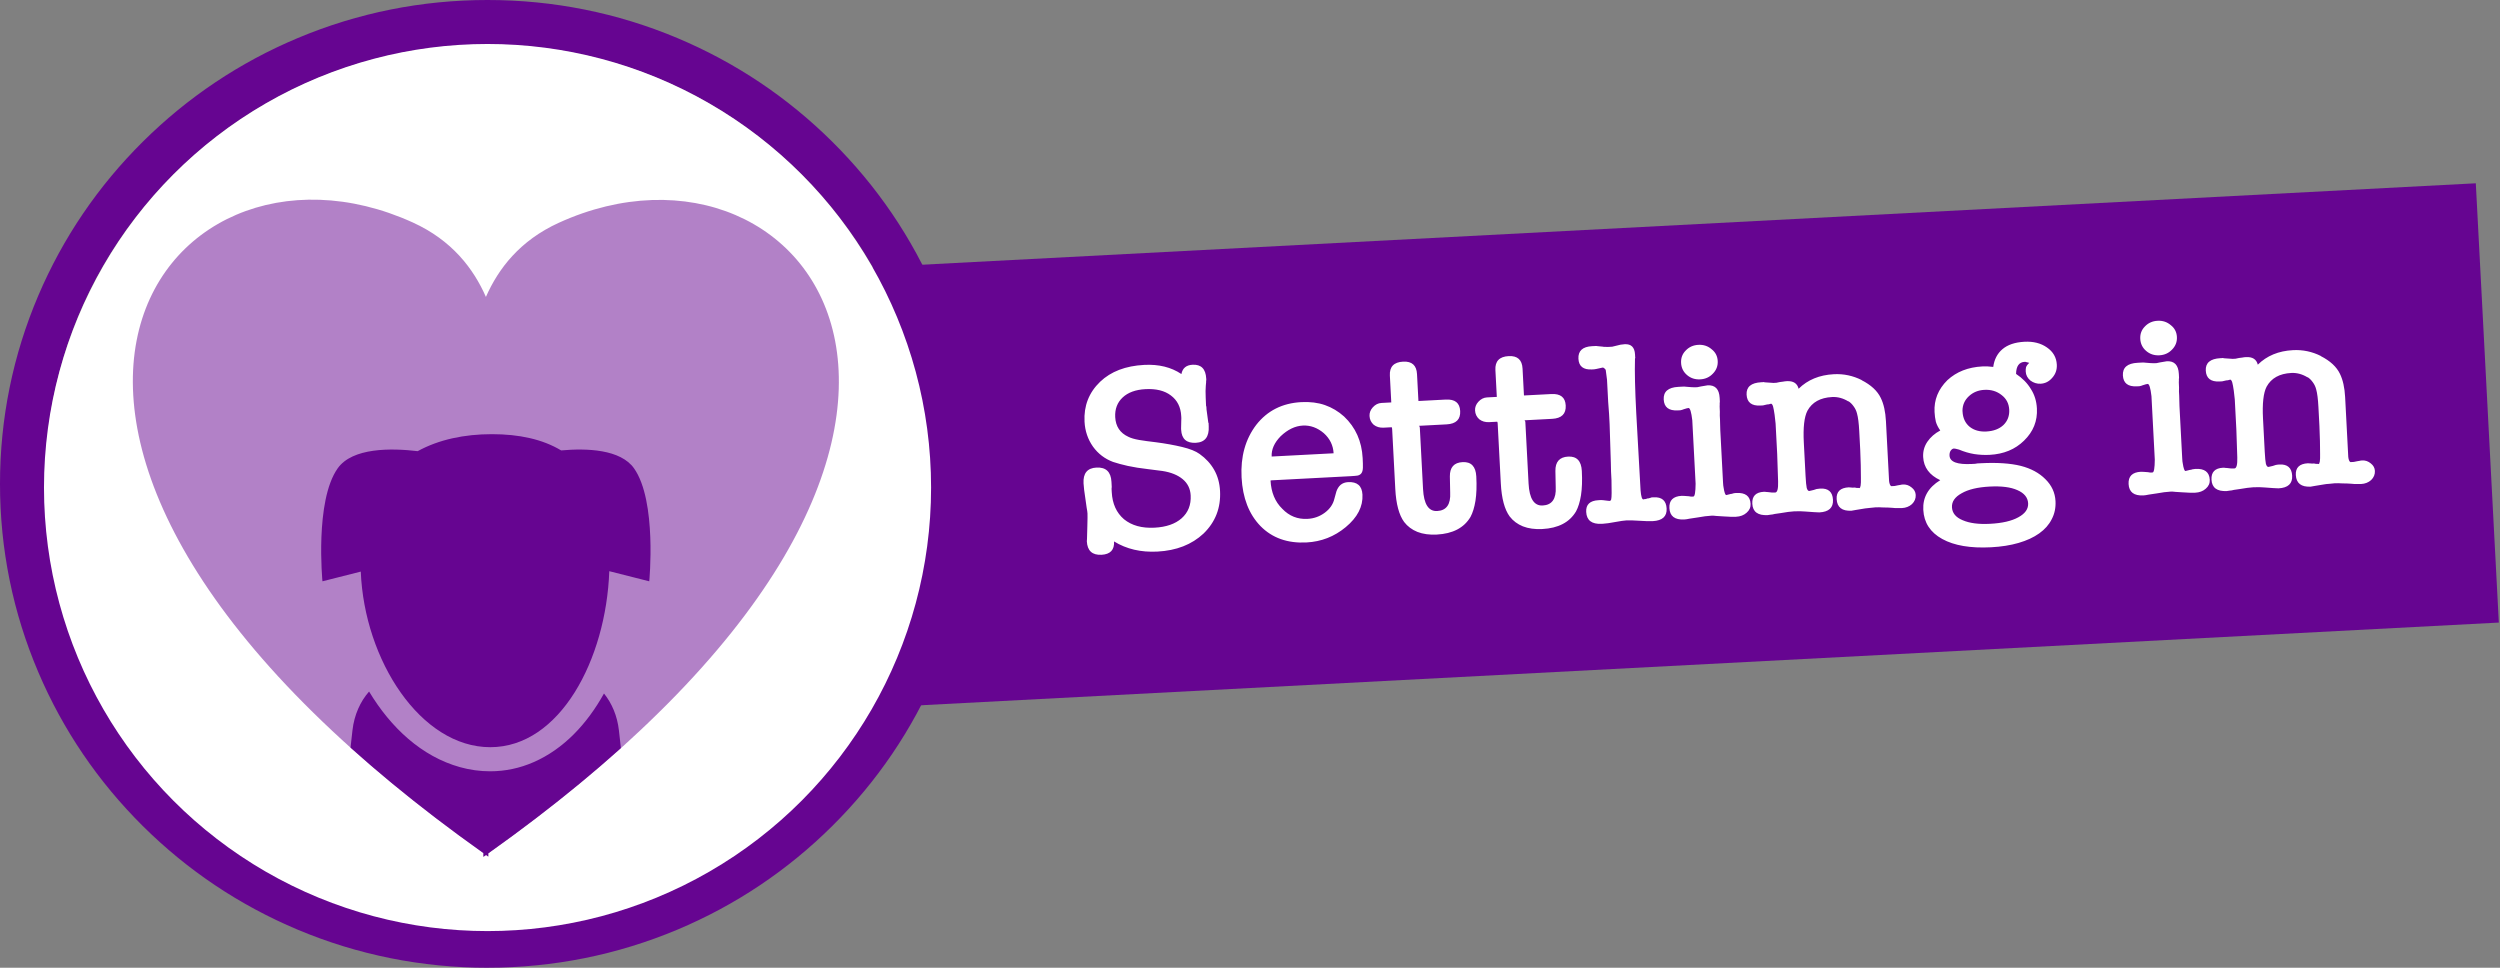
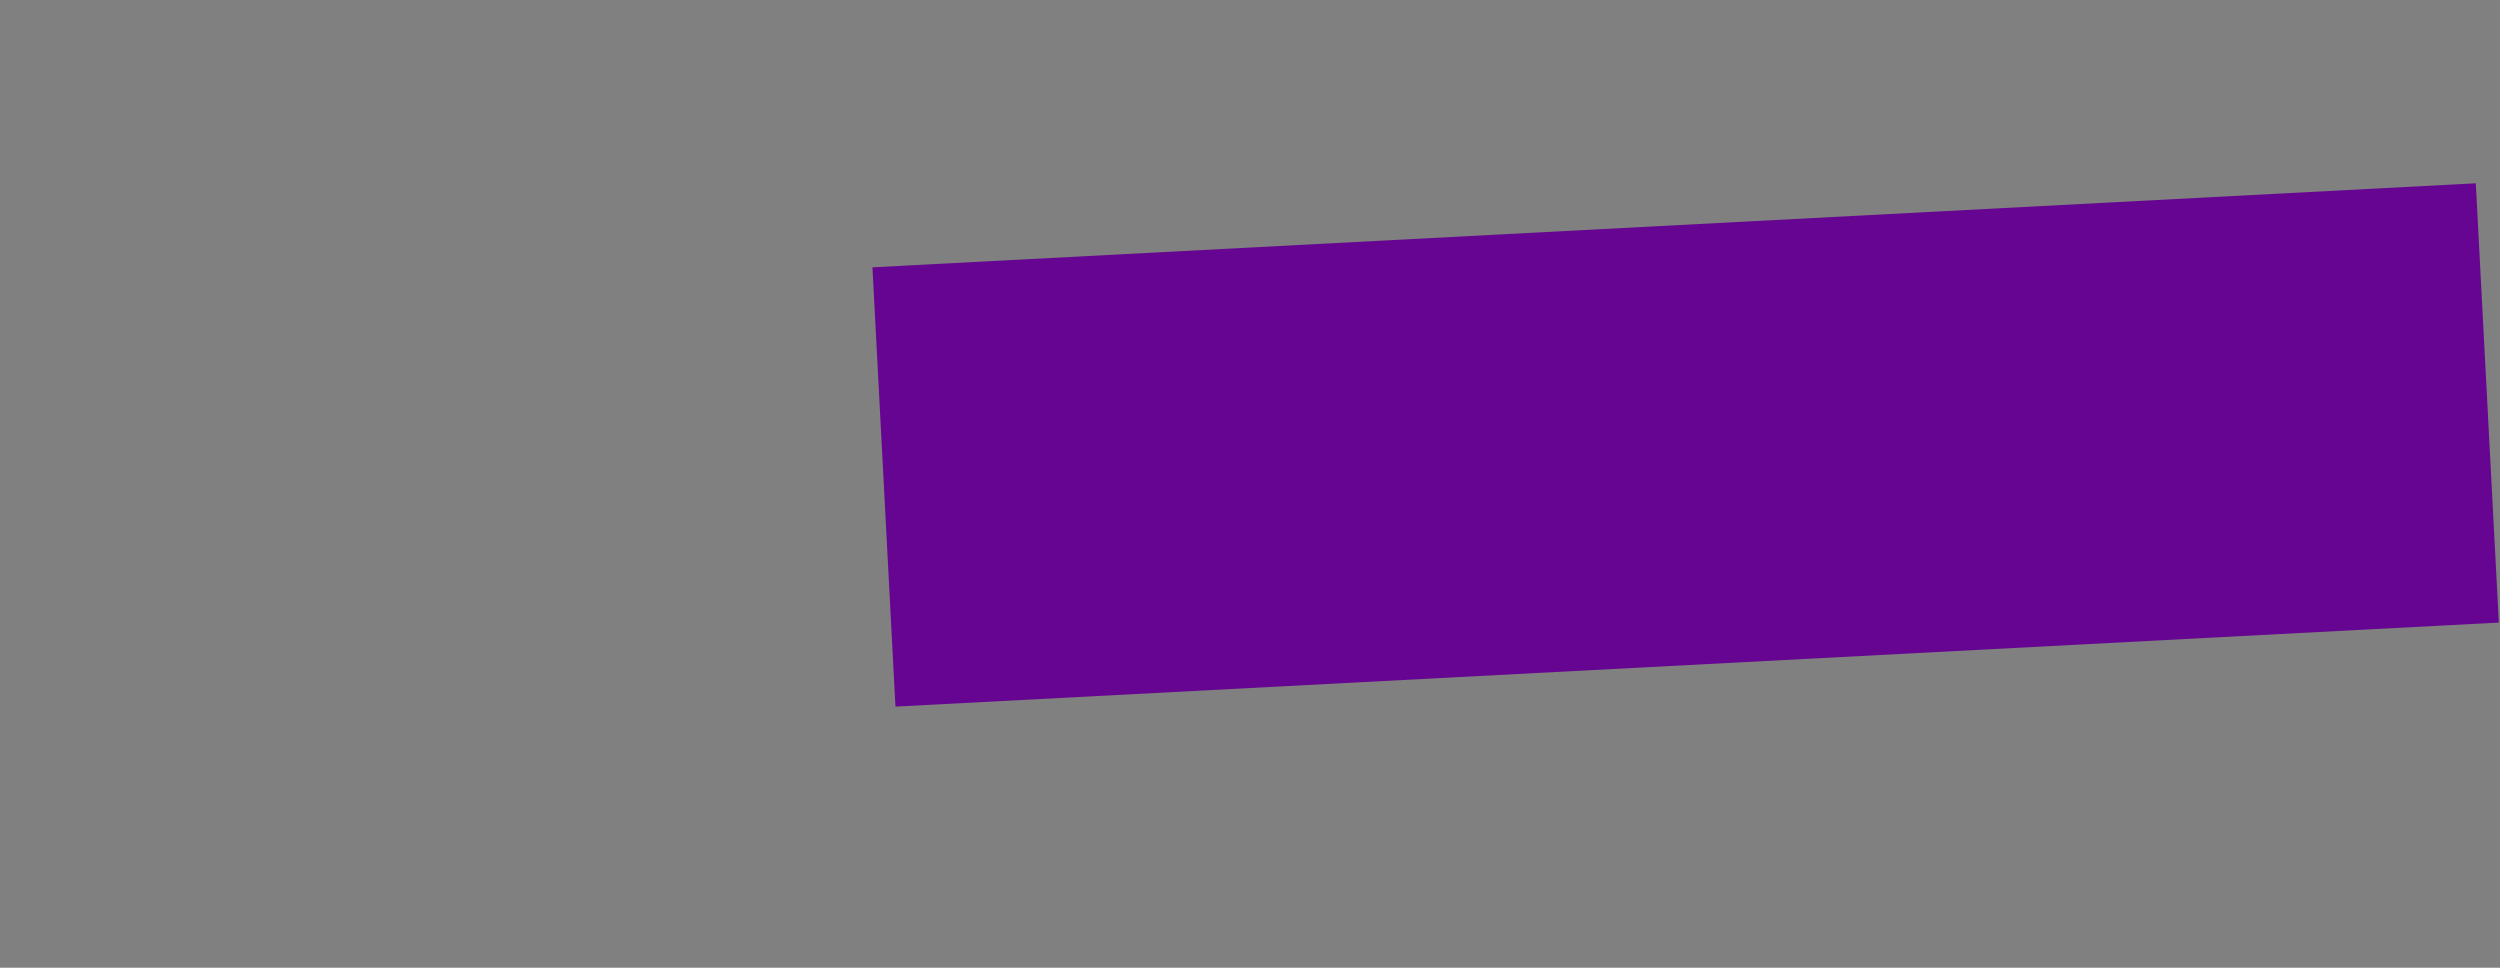
<svg xmlns="http://www.w3.org/2000/svg" width="341" height="132" viewBox="0 0 341 132" fill="none">
  <rect x="0" y="0" width="341" height="132" fill="#808080" stroke="none" />
  <rect width="219" height="60" transform="translate(119 36.462) rotate(-3)" fill="#660591" />
-   <path d="M156.068 49.772C158.057 49.667 159.749 50.084 161.144 51.02C161.294 50.219 161.801 49.796 162.664 49.751C163.838 49.689 164.46 50.317 164.529 51.636L164.54 51.851C164.541 51.875 164.531 51.912 164.51 51.961C164.512 52.009 164.515 52.057 164.517 52.105C164.483 52.371 164.457 52.781 164.438 53.335C164.443 53.887 164.463 54.511 164.5 55.206C164.501 55.23 164.504 55.278 164.507 55.35C164.534 55.396 164.55 55.468 164.555 55.564C164.558 55.636 164.563 55.731 164.57 55.851C164.576 55.971 164.595 56.114 164.628 56.281L164.806 57.605C164.86 57.722 164.877 57.818 164.857 57.891C164.859 57.939 164.864 58.023 164.87 58.143C164.945 59.581 164.36 60.332 163.114 60.398C161.843 60.464 161.176 59.874 161.11 58.628L161.101 58.448L161.122 57.474C161.137 57.305 161.141 57.16 161.135 57.041C161.129 56.921 161.124 56.825 161.12 56.753C161.056 55.531 160.586 54.594 159.711 53.943C158.86 53.291 157.703 53.003 156.241 53.079C154.899 53.15 153.861 53.528 153.128 54.216C152.395 54.903 152.058 55.798 152.115 56.9C152.182 58.171 152.782 59.065 153.914 59.582C154.26 59.756 154.748 59.899 155.379 60.01C156.033 60.12 156.796 60.224 157.666 60.323C158.973 60.494 160.162 60.709 161.233 60.965C162.304 61.221 163.101 61.54 163.626 61.921C164.475 62.525 165.137 63.248 165.614 64.088C166.091 64.928 166.357 65.887 166.414 66.966C166.534 69.267 165.783 71.205 164.159 72.78C162.555 74.282 160.459 75.101 157.871 75.236C155.618 75.354 153.647 74.893 151.958 73.852C152.019 75.002 151.45 75.609 150.251 75.672C148.981 75.738 148.312 75.124 148.244 73.83C148.239 73.734 148.246 73.638 148.265 73.541L148.315 71.736C148.34 70.845 148.347 70.28 148.334 70.04C148.324 69.849 148.286 69.586 148.221 69.253C148.179 68.919 148.122 68.513 148.049 68.037C147.976 67.56 147.918 67.154 147.877 66.82C147.835 66.486 147.808 66.187 147.794 65.923C147.722 64.557 148.309 63.841 149.556 63.776C150.85 63.708 151.533 64.357 151.604 65.723L151.642 66.442C151.622 66.515 151.615 66.612 151.621 66.732C151.628 66.852 151.634 66.983 151.642 67.127C151.725 68.709 152.282 69.942 153.314 70.825C154.368 71.683 155.758 72.067 157.484 71.976C159.066 71.893 160.293 71.468 161.166 70.702C162.062 69.91 162.476 68.867 162.408 67.572C162.36 66.662 161.997 65.924 161.319 65.358C160.64 64.793 159.719 64.421 158.556 64.241L156.56 63.986C155.545 63.87 154.636 63.726 153.834 63.552C153.056 63.376 152.385 63.195 151.823 63.008C150.695 62.587 149.781 61.889 149.081 60.917C148.38 59.92 147.997 58.787 147.93 57.516C147.817 55.359 148.527 53.544 150.06 52.069C151.525 50.671 153.527 49.905 156.068 49.772ZM185.867 62.486C185.896 63.037 185.907 63.469 185.899 63.782C185.891 64.095 185.832 64.338 185.721 64.512C185.61 64.686 185.436 64.803 185.199 64.864C184.984 64.899 184.673 64.927 184.266 64.949L173.445 65.516C173.349 65.521 173.301 65.535 173.303 65.559C173.387 67.165 173.923 68.447 174.91 69.405C175.851 70.389 176.992 70.846 178.335 70.775C179.221 70.729 180.012 70.447 180.706 69.93C181.4 69.413 181.835 68.777 182.012 68.023L182.284 67.035C182.409 66.668 182.598 66.37 182.85 66.141C183.127 65.91 183.468 65.784 183.876 65.762C185.122 65.697 185.777 66.263 185.839 67.462C185.925 69.092 185.161 70.574 183.549 71.908C182.006 73.19 180.228 73.884 178.215 73.99C175.626 74.126 173.532 73.382 171.933 71.76C170.358 70.136 169.497 67.922 169.35 65.118C169.202 62.289 169.87 59.899 171.354 57.947C172.863 56.017 174.911 54.985 177.5 54.849C178.698 54.786 179.775 54.922 180.73 55.257C181.685 55.591 182.553 56.11 183.335 56.814C184.902 58.294 185.746 60.185 185.867 62.486ZM181.903 61.828C181.847 60.75 181.402 59.836 180.57 59.086C179.69 58.339 178.734 57.993 177.704 58.047C176.649 58.102 175.641 58.587 174.68 59.503C173.813 60.39 173.405 61.312 173.455 62.271L181.903 61.828ZM197.762 64.999C197.745 63.75 198.324 63.094 199.498 63.033C200.672 62.971 201.295 63.624 201.367 64.99C201.435 66.284 201.397 67.392 201.253 68.312C201.107 69.209 200.881 69.942 200.575 70.511C199.691 71.999 198.159 72.8 195.978 72.915C194.972 72.968 194.088 72.846 193.328 72.549C192.591 72.251 191.991 71.802 191.527 71.201C190.828 70.253 190.425 68.748 190.317 66.686L189.889 58.526C189.88 58.358 189.852 58.275 189.804 58.278L188.725 58.334C188.198 58.362 187.746 58.229 187.371 57.937C187.017 57.619 186.828 57.22 186.803 56.741C186.781 56.309 186.928 55.917 187.246 55.564C187.587 55.186 187.985 54.984 188.44 54.961L189.77 54.891L189.578 51.224C189.515 50.026 190.119 49.393 191.389 49.327C192.588 49.264 193.218 49.831 193.281 51.03L193.472 54.661C193.473 54.685 193.485 54.696 193.509 54.695L197.212 54.501C198.459 54.436 199.111 54.954 199.168 56.057C199.229 57.207 198.612 57.816 197.317 57.884L193.543 58.082C193.617 58.126 193.657 58.208 193.664 58.328L194.103 66.704C194.211 68.766 194.852 69.765 196.026 69.704C197.297 69.637 197.89 68.801 197.805 67.195L197.762 64.999ZM212.157 64.244C212.139 62.995 212.718 62.34 213.892 62.279C215.067 62.217 215.69 62.869 215.761 64.236C215.829 65.53 215.791 66.637 215.647 67.558C215.502 68.455 215.276 69.188 214.969 69.757C214.086 71.245 212.554 72.046 210.373 72.16C209.366 72.213 208.482 72.091 207.722 71.795C206.985 71.497 206.385 71.047 205.921 70.447C205.222 69.498 204.819 67.993 204.711 65.932L204.283 57.771C204.274 57.604 204.246 57.521 204.198 57.523L203.12 57.58C202.592 57.608 202.141 57.475 201.765 57.182C201.412 56.864 201.223 56.466 201.198 55.986C201.175 55.555 201.323 55.163 201.641 54.81C201.981 54.431 202.379 54.23 202.835 54.206L204.165 54.137L203.973 50.47C203.91 49.271 204.514 48.639 205.784 48.572C206.982 48.509 207.613 49.077 207.676 50.276L207.866 53.907C207.867 53.931 207.88 53.942 207.904 53.941L211.607 53.747C212.853 53.681 213.505 54.2 213.563 55.302C213.623 56.453 213.006 57.062 211.712 57.13L207.937 57.328C208.011 57.372 208.052 57.454 208.058 57.574L208.497 65.95C208.605 68.011 209.246 69.011 210.421 68.95C211.691 68.883 212.284 68.047 212.2 66.441L212.157 64.244ZM223.773 66.88C223.841 67.717 223.97 68.131 224.162 68.121C224.21 68.119 224.269 68.103 224.34 68.076C224.388 68.073 224.436 68.071 224.484 68.068C224.554 68.04 224.637 68.012 224.732 67.983C224.78 67.981 224.828 67.978 224.876 67.976C224.922 67.949 224.97 67.935 225.017 67.932C225.065 67.93 225.089 67.928 225.089 67.928C225.088 67.904 225.111 67.891 225.159 67.889C225.206 67.862 225.265 67.847 225.337 67.843C225.433 67.838 225.505 67.835 225.553 67.832C226.679 67.773 227.271 68.283 227.327 69.361C227.384 70.44 226.753 71.013 225.435 71.083C225.243 71.093 224.991 71.094 224.678 71.086C224.389 71.077 224.04 71.06 223.63 71.033C223.244 71.005 222.894 70.987 222.582 70.98C222.293 70.971 222.052 70.972 221.861 70.981C221.693 70.99 221.478 71.014 221.215 71.051C220.953 71.089 220.643 71.141 220.286 71.208C219.953 71.274 219.644 71.326 219.357 71.365C219.071 71.404 218.832 71.429 218.64 71.439L218.46 71.448C217.118 71.518 216.417 70.978 216.357 69.828C216.304 68.821 216.865 68.287 218.039 68.226L218.399 68.207C218.496 68.226 218.592 68.233 218.688 68.228C218.978 68.261 219.184 68.286 219.305 68.304C219.426 68.321 219.511 68.329 219.559 68.326C219.654 68.321 219.723 68.258 219.765 68.135C219.804 67.965 219.824 67.663 219.826 67.231C219.827 66.798 219.821 66.222 219.807 65.501C219.786 65.094 219.765 64.699 219.745 64.315C219.748 63.906 219.739 63.51 219.719 63.127L219.55 57.837C219.529 57.453 219.506 56.998 219.478 56.47C219.45 55.943 219.409 55.392 219.355 54.819C219.325 54.243 219.296 53.692 219.269 53.165C219.241 52.638 219.217 52.182 219.197 51.799L219.018 50.438C218.966 50.369 218.902 50.3 218.827 50.232C218.751 50.164 218.677 50.132 218.605 50.135C218.581 50.137 218.296 50.2 217.75 50.324C217.631 50.355 217.524 50.372 217.428 50.377C217.356 50.381 217.261 50.386 217.141 50.392C215.966 50.454 215.352 49.969 215.298 48.939C215.242 47.86 215.86 47.287 217.155 47.219C217.274 47.213 217.406 47.206 217.55 47.199C217.718 47.19 217.838 47.195 217.911 47.216L218.636 47.286C218.684 47.283 218.733 47.293 218.782 47.314C218.83 47.312 218.878 47.309 218.926 47.307C219.047 47.324 219.155 47.331 219.251 47.326C219.371 47.319 219.479 47.314 219.575 47.309C219.623 47.306 219.73 47.301 219.898 47.292C220.089 47.258 220.279 47.212 220.468 47.154C220.681 47.094 220.871 47.048 221.037 47.016C221.228 46.982 221.419 46.96 221.611 46.95C222.497 46.903 222.967 47.371 223.018 48.354C223.026 48.498 223.031 48.606 223.035 48.678C223.063 48.748 223.055 48.833 223.012 48.931C222.961 50.712 223.018 53.172 223.183 56.312L223.773 66.88ZM234.952 64.492C234.981 65.043 235.004 65.486 235.022 65.822C235.038 66.133 235.062 66.348 235.092 66.467C235.202 67.182 235.328 67.536 235.472 67.528C235.448 67.53 235.507 67.515 235.65 67.483C235.792 67.451 235.97 67.406 236.183 67.347L236.149 67.385C236.22 67.357 236.303 67.329 236.397 67.3C236.516 67.269 236.659 67.25 236.827 67.241C238.073 67.176 238.724 67.67 238.779 68.725C238.804 69.204 238.621 69.611 238.23 69.943C237.863 70.275 237.38 70.457 236.781 70.488C236.589 70.498 236.349 70.499 236.06 70.49C235.771 70.481 235.434 70.463 235.048 70.435C234.686 70.406 234.372 70.386 234.107 70.376C233.841 70.342 233.624 70.329 233.456 70.338C233.193 70.352 232.894 70.379 232.559 70.421C232.249 70.461 231.915 70.515 231.558 70.581C231.13 70.652 230.76 70.707 230.45 70.748C230.165 70.811 229.926 70.847 229.734 70.857C228.44 70.925 227.764 70.408 227.706 69.305C227.651 68.251 228.211 67.693 229.385 67.631C229.433 67.629 229.565 67.634 229.782 67.646C230.023 67.658 230.216 67.672 230.361 67.688C230.532 67.727 230.665 67.744 230.761 67.739C230.856 67.734 230.928 67.731 230.976 67.728C231.168 67.718 231.27 67.136 231.281 65.982L230.827 57.318C230.696 56.195 230.523 55.639 230.307 55.65C230.259 55.653 230.176 55.669 230.058 55.7C229.939 55.73 229.797 55.773 229.632 55.83C229.514 55.884 229.373 55.928 229.206 55.961C229.062 55.968 228.942 55.974 228.846 55.979C227.624 56.043 226.985 55.548 226.93 54.494C226.874 53.415 227.54 52.839 228.93 52.767C229.194 52.753 229.41 52.741 229.578 52.733C229.745 52.724 229.866 52.73 229.939 52.75C230.277 52.78 230.555 52.802 230.771 52.814C231.012 52.826 231.169 52.83 231.241 52.826C231.289 52.823 231.385 52.818 231.528 52.811C231.695 52.778 231.849 52.746 231.992 52.714L232.921 52.557C233.952 52.503 234.498 53.076 234.561 54.274L234.587 54.777C234.569 54.874 234.561 54.959 234.565 55.031C234.567 55.079 234.569 55.115 234.57 55.139C234.55 55.212 234.556 55.548 234.587 56.147C234.596 56.315 234.593 56.495 234.579 56.688C234.588 56.856 234.598 57.036 234.608 57.227C234.609 57.708 234.622 58.188 234.647 58.667C234.671 59.123 234.695 59.59 234.721 60.069L234.952 64.492ZM231.905 51.745C231.21 51.782 230.611 51.585 230.108 51.155C229.605 50.724 229.335 50.174 229.3 49.503C229.265 48.832 229.476 48.268 229.933 47.811C230.388 47.331 230.963 47.072 231.658 47.036C232.353 46.999 232.952 47.196 233.456 47.627C233.982 48.032 234.262 48.57 234.297 49.241C234.332 49.912 234.11 50.488 233.631 50.97C233.175 51.451 232.6 51.709 231.905 51.745ZM243.727 51.991C244.613 51.945 245.148 52.289 245.331 53.025C246.565 51.806 248.165 51.146 250.13 51.043C251.472 50.972 252.748 51.242 253.957 51.852L253.921 51.853C255.205 52.507 256.077 53.315 256.536 54.276C256.939 55.096 257.175 56.153 257.243 57.447L257.582 63.918L257.67 65.608C257.715 65.99 257.811 66.225 257.96 66.314C258.08 66.308 258.235 66.299 258.427 66.289C258.618 66.255 258.772 66.223 258.891 66.193C259.009 66.163 259.117 66.145 259.212 66.14C259.307 66.111 259.426 66.093 259.57 66.085C260.001 66.063 260.393 66.198 260.745 66.492C261.096 66.762 261.282 67.101 261.303 67.508C261.328 67.988 261.158 68.405 260.792 68.761C260.425 69.093 259.965 69.273 259.414 69.302C259.294 69.308 259.102 69.306 258.837 69.296C258.597 69.309 258.344 69.298 258.078 69.264C257.716 69.235 257.319 69.219 256.886 69.218C256.476 69.191 256.116 69.186 255.804 69.203C255.564 69.215 255.313 69.24 255.051 69.278C254.811 69.291 254.596 69.314 254.406 69.348C253.882 69.448 253.453 69.518 253.119 69.56C252.786 69.625 252.596 69.659 252.548 69.662C251.253 69.73 250.577 69.2 250.518 68.074C250.465 67.067 251.014 66.534 252.164 66.473C252.261 66.492 252.358 66.499 252.454 66.494C252.55 66.489 252.634 66.497 252.707 66.517C252.803 66.512 252.899 66.507 252.995 66.502C253.116 66.52 253.213 66.539 253.286 66.559C253.358 66.555 253.418 66.552 253.466 66.549C253.539 66.57 253.588 66.579 253.612 66.578C253.779 66.569 253.851 66.109 253.828 65.197C253.813 64.909 253.809 64.621 253.818 64.332C253.826 64.019 253.822 63.719 253.807 63.431L253.736 61.38L253.6 58.792C253.544 57.713 253.442 56.913 253.294 56.392C253.203 56.037 253.055 55.72 252.848 55.443C252.64 55.141 252.399 54.901 252.125 54.723L252.127 54.759C251.407 54.316 250.663 54.115 249.896 54.155C248.291 54.239 247.17 54.863 246.534 56.026C246.097 56.866 245.933 58.316 246.041 60.377L246.278 64.907C246.321 65.722 246.374 66.272 246.437 66.557C246.524 66.841 246.639 66.979 246.783 66.972C246.807 66.97 246.878 66.955 246.997 66.924C247.115 66.894 247.246 66.863 247.388 66.832C247.53 66.776 247.66 66.734 247.778 66.703C247.921 66.672 248.088 66.651 248.28 66.641C249.382 66.583 249.962 67.094 250.018 68.172C250.075 69.251 249.456 69.824 248.162 69.891C248.042 69.898 247.801 69.886 247.439 69.857C247.101 69.827 246.715 69.799 246.281 69.774C245.798 69.727 245.269 69.719 244.693 69.749C244.478 69.76 244.215 69.786 243.904 69.826C243.618 69.865 243.272 69.919 242.867 69.989L242.08 70.102C241.867 70.161 241.665 70.196 241.473 70.206C241.282 70.24 241.163 70.258 241.115 70.261C239.773 70.331 239.073 69.815 239.015 68.713C238.961 67.682 239.486 67.138 240.588 67.08C240.708 67.074 240.804 67.081 240.878 67.101C240.973 67.096 241.07 67.103 241.167 67.122C241.482 67.177 241.808 67.196 242.143 67.179C242.431 67.164 242.561 66.664 242.533 65.68C242.501 65.057 242.48 64.433 242.471 63.809C242.462 63.161 242.44 62.525 242.408 61.902L242.191 57.767L242.057 56.585C241.981 56.06 241.914 55.691 241.855 55.478C241.794 55.241 241.703 55.101 241.58 55.06C241.534 55.086 241.427 55.116 241.261 55.148C241.093 55.157 240.962 55.176 240.867 55.205C240.724 55.237 240.594 55.268 240.475 55.298C240.355 55.304 240.236 55.31 240.116 55.317C238.917 55.38 238.291 54.884 238.235 53.829C238.18 52.775 238.848 52.211 240.238 52.138C240.333 52.133 240.405 52.129 240.453 52.127C240.524 52.099 240.608 52.106 240.707 52.149L241.901 52.231C242.021 52.225 242.152 52.218 242.296 52.21C242.463 52.178 242.617 52.145 242.76 52.114C242.95 52.08 243.105 52.06 243.225 52.053C243.368 52.022 243.535 52.001 243.727 51.991ZM270.396 49.981C270.636 49.968 270.876 49.968 271.117 49.979C271.382 49.989 271.635 50.012 271.877 50.047C272.016 49.031 272.431 48.228 273.121 47.639C273.834 47.025 274.837 46.684 276.132 46.616C277.354 46.552 278.377 46.811 279.201 47.392C280.048 47.973 280.498 48.754 280.549 49.737C280.585 50.432 280.377 51.032 279.922 51.536C279.492 52.039 278.965 52.307 278.342 52.34C277.839 52.366 277.375 52.222 276.95 51.908C276.547 51.569 276.334 51.16 276.309 50.68C276.297 50.464 276.311 50.271 276.35 50.101C276.412 49.906 276.558 49.706 276.788 49.501C276.689 49.459 276.579 49.428 276.458 49.41C276.36 49.368 276.263 49.349 276.167 49.354C275.4 49.394 275.008 49.943 274.992 51.002C275.863 51.581 276.536 52.266 277.01 53.059C277.507 53.826 277.782 54.712 277.834 55.719C277.924 57.421 277.339 58.881 276.081 60.101C274.87 61.294 273.306 61.941 271.388 62.041C270.693 62.078 269.995 62.042 269.292 61.935C268.613 61.826 267.918 61.622 267.205 61.323C266.839 61.222 266.609 61.174 266.513 61.179C266.345 61.188 266.194 61.292 266.06 61.491C265.949 61.665 265.901 61.884 265.915 62.148C265.96 63.011 266.977 63.39 268.966 63.286L269.182 63.274C269.254 63.271 269.326 63.267 269.398 63.263C269.494 63.258 269.601 63.24 269.719 63.21L270.187 63.186C272.392 63.07 274.213 63.191 275.649 63.548C277.038 63.908 278.151 64.511 278.988 65.356C279.85 66.2 280.311 67.197 280.371 68.348C280.419 69.258 280.246 70.085 279.852 70.826C279.482 71.567 278.915 72.209 278.15 72.754C277.386 73.299 276.447 73.732 275.335 74.055C274.222 74.378 272.971 74.576 271.581 74.648C268.776 74.795 266.558 74.419 264.924 73.519C263.291 72.62 262.428 71.295 262.337 69.545C262.248 67.844 263.018 66.493 264.648 65.495C263.17 64.803 262.394 63.75 262.319 62.336C262.279 61.569 262.471 60.874 262.895 60.251C263.319 59.628 263.905 59.117 264.653 58.717C264.368 58.324 264.167 57.925 264.05 57.523C263.957 57.119 263.897 56.678 263.872 56.199C263.786 54.545 264.371 53.096 265.627 51.853C266.865 50.706 268.455 50.082 270.396 49.981ZM270.671 53.175C269.833 53.218 269.127 53.508 268.554 54.043C267.981 54.577 267.691 55.229 267.683 55.999L267.691 56.143C267.737 57.029 268.062 57.721 268.665 58.218C269.266 58.692 270.022 58.904 270.933 58.857C271.916 58.805 272.694 58.512 273.266 57.977C273.838 57.419 274.102 56.72 274.058 55.881C274.014 55.042 273.666 54.376 273.016 53.881C272.364 53.362 271.582 53.127 270.671 53.175ZM271.399 66.367C269.745 66.453 268.463 66.761 267.554 67.289C266.643 67.793 266.208 68.429 266.248 69.196C266.289 69.987 266.777 70.574 267.71 70.958C268.645 71.366 269.891 71.529 271.449 71.447C273.103 71.36 274.385 71.065 275.296 70.56C276.23 70.055 276.678 69.418 276.638 68.651C276.596 67.861 276.108 67.261 275.174 66.854C274.263 66.445 273.005 66.282 271.399 66.367ZM297.585 61.209C297.614 61.76 297.637 62.204 297.655 62.539C297.671 62.851 297.694 63.066 297.725 63.184C297.834 63.9 297.961 64.254 298.105 64.246C298.081 64.247 298.14 64.232 298.283 64.201C298.425 64.169 298.603 64.124 298.816 64.064L298.782 64.102C298.853 64.075 298.935 64.046 299.03 64.017C299.149 63.987 299.292 63.968 299.46 63.959C300.706 63.893 301.357 64.388 301.412 65.442C301.437 65.922 301.254 66.328 300.863 66.661C300.496 66.993 300.013 67.174 299.413 67.206C299.222 67.216 298.981 67.216 298.693 67.207C298.404 67.198 298.066 67.18 297.68 67.152C297.318 67.123 297.005 67.103 296.74 67.093C296.474 67.059 296.257 67.046 296.089 67.055C295.825 67.069 295.526 67.097 295.192 67.138C294.882 67.179 294.548 67.232 294.191 67.299C293.762 67.37 293.393 67.425 293.082 67.465C292.797 67.528 292.559 67.565 292.367 67.575C291.073 67.643 290.397 67.125 290.339 66.023C290.284 64.968 290.843 64.41 292.018 64.349C292.066 64.346 292.198 64.351 292.415 64.364C292.656 64.375 292.849 64.389 292.994 64.406C293.164 64.445 293.298 64.462 293.393 64.457C293.489 64.452 293.561 64.448 293.609 64.445C293.801 64.436 293.903 63.853 293.914 62.699L293.46 54.035C293.329 52.912 293.156 52.357 292.94 52.368C292.892 52.37 292.809 52.387 292.69 52.417C292.572 52.447 292.43 52.491 292.265 52.548C292.147 52.602 292.005 52.645 291.839 52.678C291.695 52.686 291.575 52.692 291.479 52.697C290.257 52.761 289.618 52.266 289.563 51.211C289.506 50.133 290.173 49.557 291.563 49.484C291.827 49.47 292.043 49.459 292.21 49.45C292.378 49.441 292.499 49.447 292.572 49.467C292.91 49.498 293.187 49.519 293.404 49.532C293.645 49.543 293.802 49.547 293.874 49.543C293.921 49.541 294.017 49.536 294.161 49.528C294.328 49.495 294.482 49.463 294.625 49.432L295.554 49.275C296.584 49.221 297.131 49.793 297.194 50.992L297.22 51.495C297.201 51.592 297.194 51.676 297.197 51.748C297.2 51.796 297.202 51.832 297.203 51.856C297.183 51.929 297.189 52.266 297.22 52.865C297.229 53.032 297.226 53.213 297.212 53.406C297.221 53.574 297.23 53.753 297.241 53.945C297.242 54.426 297.255 54.906 297.28 55.385C297.304 55.84 297.328 56.308 297.353 56.787L297.585 61.209ZM294.538 48.463C293.843 48.499 293.244 48.303 292.741 47.872C292.237 47.442 291.968 46.891 291.933 46.22C291.898 45.549 292.109 44.985 292.565 44.529C293.021 44.048 293.596 43.79 294.291 43.754C294.986 43.717 295.585 43.914 296.088 44.344C296.614 44.749 296.895 45.287 296.93 45.958C296.965 46.63 296.743 47.206 296.264 47.688C295.808 48.168 295.233 48.427 294.538 48.463ZM306.359 48.709C307.246 48.662 307.781 49.007 307.964 49.742C309.198 48.524 310.797 47.863 312.763 47.76C314.105 47.69 315.381 47.959 316.59 48.569L316.554 48.571C317.838 49.225 318.71 50.032 319.169 50.993C319.572 51.813 319.808 52.87 319.876 54.165L320.215 60.636L320.303 62.326C320.347 62.708 320.444 62.943 320.593 63.031C320.712 63.025 320.868 63.017 321.06 63.007C321.25 62.973 321.405 62.941 321.524 62.91C321.642 62.88 321.749 62.863 321.845 62.858C321.94 62.829 322.059 62.81 322.203 62.803C322.634 62.78 323.026 62.916 323.378 63.21C323.728 63.48 323.914 63.819 323.936 64.226C323.961 64.705 323.79 65.123 323.425 65.478C323.057 65.81 322.598 65.99 322.047 66.019C321.927 66.026 321.735 66.024 321.47 66.014C321.23 66.026 320.977 66.015 320.711 65.981C320.349 65.952 319.952 65.937 319.519 65.936C319.109 65.909 318.748 65.904 318.437 65.92C318.197 65.933 317.946 65.958 317.684 65.996C317.444 66.008 317.229 66.031 317.039 66.066C316.515 66.165 316.086 66.236 315.752 66.277C315.419 66.343 315.228 66.377 315.18 66.379C313.886 66.447 313.21 65.918 313.15 64.791C313.098 63.785 313.647 63.251 314.797 63.191C314.894 63.21 314.991 63.217 315.086 63.212C315.182 63.207 315.267 63.214 315.34 63.235C315.436 63.23 315.532 63.224 315.628 63.219C315.749 63.237 315.846 63.256 315.919 63.276C315.991 63.273 316.051 63.269 316.099 63.267C316.172 63.287 316.22 63.297 316.244 63.295C316.412 63.286 316.484 62.826 316.46 61.914C316.445 61.627 316.442 61.338 316.451 61.049C316.459 60.737 316.455 60.436 316.44 60.149L316.369 58.098L316.233 55.509C316.176 54.431 316.074 53.631 315.927 53.11C315.836 52.754 315.687 52.438 315.481 52.16C315.273 51.858 315.032 51.619 314.758 51.441L314.76 51.477C314.04 51.034 313.296 50.833 312.529 50.873C310.923 50.957 309.803 51.58 309.166 52.743C308.73 53.583 308.566 55.034 308.674 57.095L308.911 61.625C308.954 62.44 309.007 62.99 309.07 63.275C309.157 63.559 309.272 63.697 309.416 63.689C309.44 63.688 309.511 63.672 309.63 63.642C309.748 63.612 309.879 63.581 310.021 63.549C310.163 63.494 310.292 63.451 310.411 63.421C310.554 63.389 310.721 63.368 310.912 63.358C312.015 63.301 312.594 63.811 312.651 64.89C312.707 65.968 312.089 66.541 310.794 66.609C310.675 66.615 310.434 66.604 310.072 66.575C309.734 66.544 309.348 66.517 308.914 66.491C308.431 66.445 307.901 66.436 307.326 66.466C307.11 66.478 306.847 66.504 306.537 66.544C306.251 66.583 305.905 66.637 305.5 66.706L304.713 66.82C304.5 66.879 304.297 66.913 304.106 66.924C303.915 66.958 303.796 66.976 303.748 66.978C302.406 67.049 301.706 66.533 301.648 65.43C301.594 64.4 302.118 63.855 303.221 63.798C303.341 63.791 303.437 63.798 303.51 63.819C303.606 63.813 303.703 63.82 303.8 63.839C304.115 63.895 304.441 63.914 304.776 63.896C305.064 63.881 305.194 63.382 305.166 62.398C305.134 61.775 305.113 61.151 305.104 60.527C305.094 59.878 305.073 59.242 305.04 58.619L304.824 54.485L304.69 53.302C304.614 52.778 304.547 52.409 304.487 52.195C304.427 51.958 304.335 51.819 304.213 51.777C304.166 51.804 304.06 51.833 303.893 51.866C303.726 51.875 303.594 51.894 303.5 51.923C303.357 51.954 303.227 51.985 303.108 52.015C302.988 52.022 302.868 52.028 302.749 52.034C301.55 52.097 300.923 51.601 300.868 50.547C300.813 49.492 301.48 48.928 302.87 48.855C302.966 48.85 303.038 48.847 303.086 48.844C303.157 48.816 303.241 48.824 303.34 48.867L304.534 48.949C304.653 48.942 304.785 48.935 304.929 48.928C305.096 48.895 305.25 48.863 305.393 48.831C305.583 48.797 305.738 48.777 305.858 48.771C306.001 48.739 306.168 48.719 306.359 48.709Z" fill="white" />
  <g clip-path="url(#clip0_4_1232)">
    <path d="M66.5 132C57.525 132 48.814 130.254 40.615 126.812C32.696 123.487 25.584 118.729 19.479 112.67C13.372 106.609 8.578 99.551 5.229 91.692C1.759 83.553 0 74.908 0 66C0 57.092 1.759 48.447 5.227 40.31C8.578 32.45 13.372 25.391 19.477 19.332C25.584 13.271 32.694 8.513 40.613 5.19C48.814 1.746 57.525 0 66.5 0C75.475 0 84.186 1.746 92.385 5.188C100.304 8.513 107.416 13.271 113.521 19.33C119.628 25.391 124.422 32.449 127.771 40.308C131.239 48.447 132.998 57.09 132.998 65.998C132.998 74.906 131.239 83.551 127.771 91.689C124.421 99.548 119.626 106.607 113.521 112.666C107.415 118.727 100.304 123.485 92.385 126.809C84.184 130.25 75.475 131.997 66.5 131.997V132ZM66.5 6.087C50.375 6.087 35.216 12.318 23.814 23.635C12.412 34.951 6.133 49.996 6.133 66C6.133 82.004 12.412 97.049 23.814 108.365C35.216 119.682 50.375 125.913 66.5 125.913C82.625 125.913 97.784 119.682 109.186 108.365C120.588 97.049 126.867 82.004 126.867 66C126.867 49.996 120.588 34.951 109.186 23.635C97.784 12.318 82.625 6.087 66.5 6.087Z" fill="#660591" />
    <circle cx="66.5" cy="66.5" r="60.5" fill="white" />
-     <path d="M66.598 116.837C66.496 116.763 66.398 116.69 66.293 116.617C66.176 116.701 66.062 116.784 65.941 116.87V116.363C-12.985 60.339 21.913 14.683 56.317 30.351C61.639 32.776 64.578 36.624 66.278 40.501C67.979 36.635 70.916 32.805 76.225 30.386C110.63 14.715 145.527 60.374 66.598 116.397V116.837Z" fill="#660591" fill-opacity="0.5" />
-     <path d="M84.691 102.04L84.419 99.616C84.198 97.65 83.457 95.92 82.383 94.593C80.079 98.739 76.9 102.16 72.789 103.956C70.895 104.786 68.895 105.205 66.854 105.205C65.463 105.205 64.08 105.012 62.733 104.636C57.512 103.177 53.319 99.268 50.342 94.325C49.145 95.682 48.313 97.516 48.076 99.616L47.812 101.97C46.105 100.438 44.482 98.916 42.94 97.409C49.203 103.536 56.808 109.88 65.943 116.363V116.87C66.064 116.784 66.176 116.701 66.295 116.617C66.4 116.69 66.496 116.763 66.6 116.836V116.397C75.644 109.977 83.189 103.694 89.417 97.624C87.918 99.085 86.345 100.558 84.691 102.042V102.04Z" fill="#660591" />
-     <path d="M67.099 59.221C70.811 59.221 74.002 59.91 76.541 61.437C80.042 61.12 84.65 61.278 86.487 63.889C89.625 68.344 88.558 79.29 88.558 79.29L83.107 77.91C82.667 89.991 76.357 101.917 66.875 101.917C57.393 101.917 49.697 90.08 49.21 77.965L43.983 79.29C43.983 79.29 42.917 68.344 46.054 63.889C48.066 61.028 53.407 61.113 56.973 61.539C59.859 59.948 63.351 59.221 67.096 59.221H67.099Z" fill="#660591" />
+     <path d="M66.598 116.837C66.496 116.763 66.398 116.69 66.293 116.617C66.176 116.701 66.062 116.784 65.941 116.87V116.363C-12.985 60.339 21.913 14.683 56.317 30.351C67.979 36.635 70.916 32.805 76.225 30.386C110.63 14.715 145.527 60.374 66.598 116.397V116.837Z" fill="#660591" fill-opacity="0.5" />
  </g>
  <defs>
    <clipPath id="clip0_4_1232">
-       <rect width="133" height="132" fill="white" />
-     </clipPath>
+       </clipPath>
  </defs>
</svg>